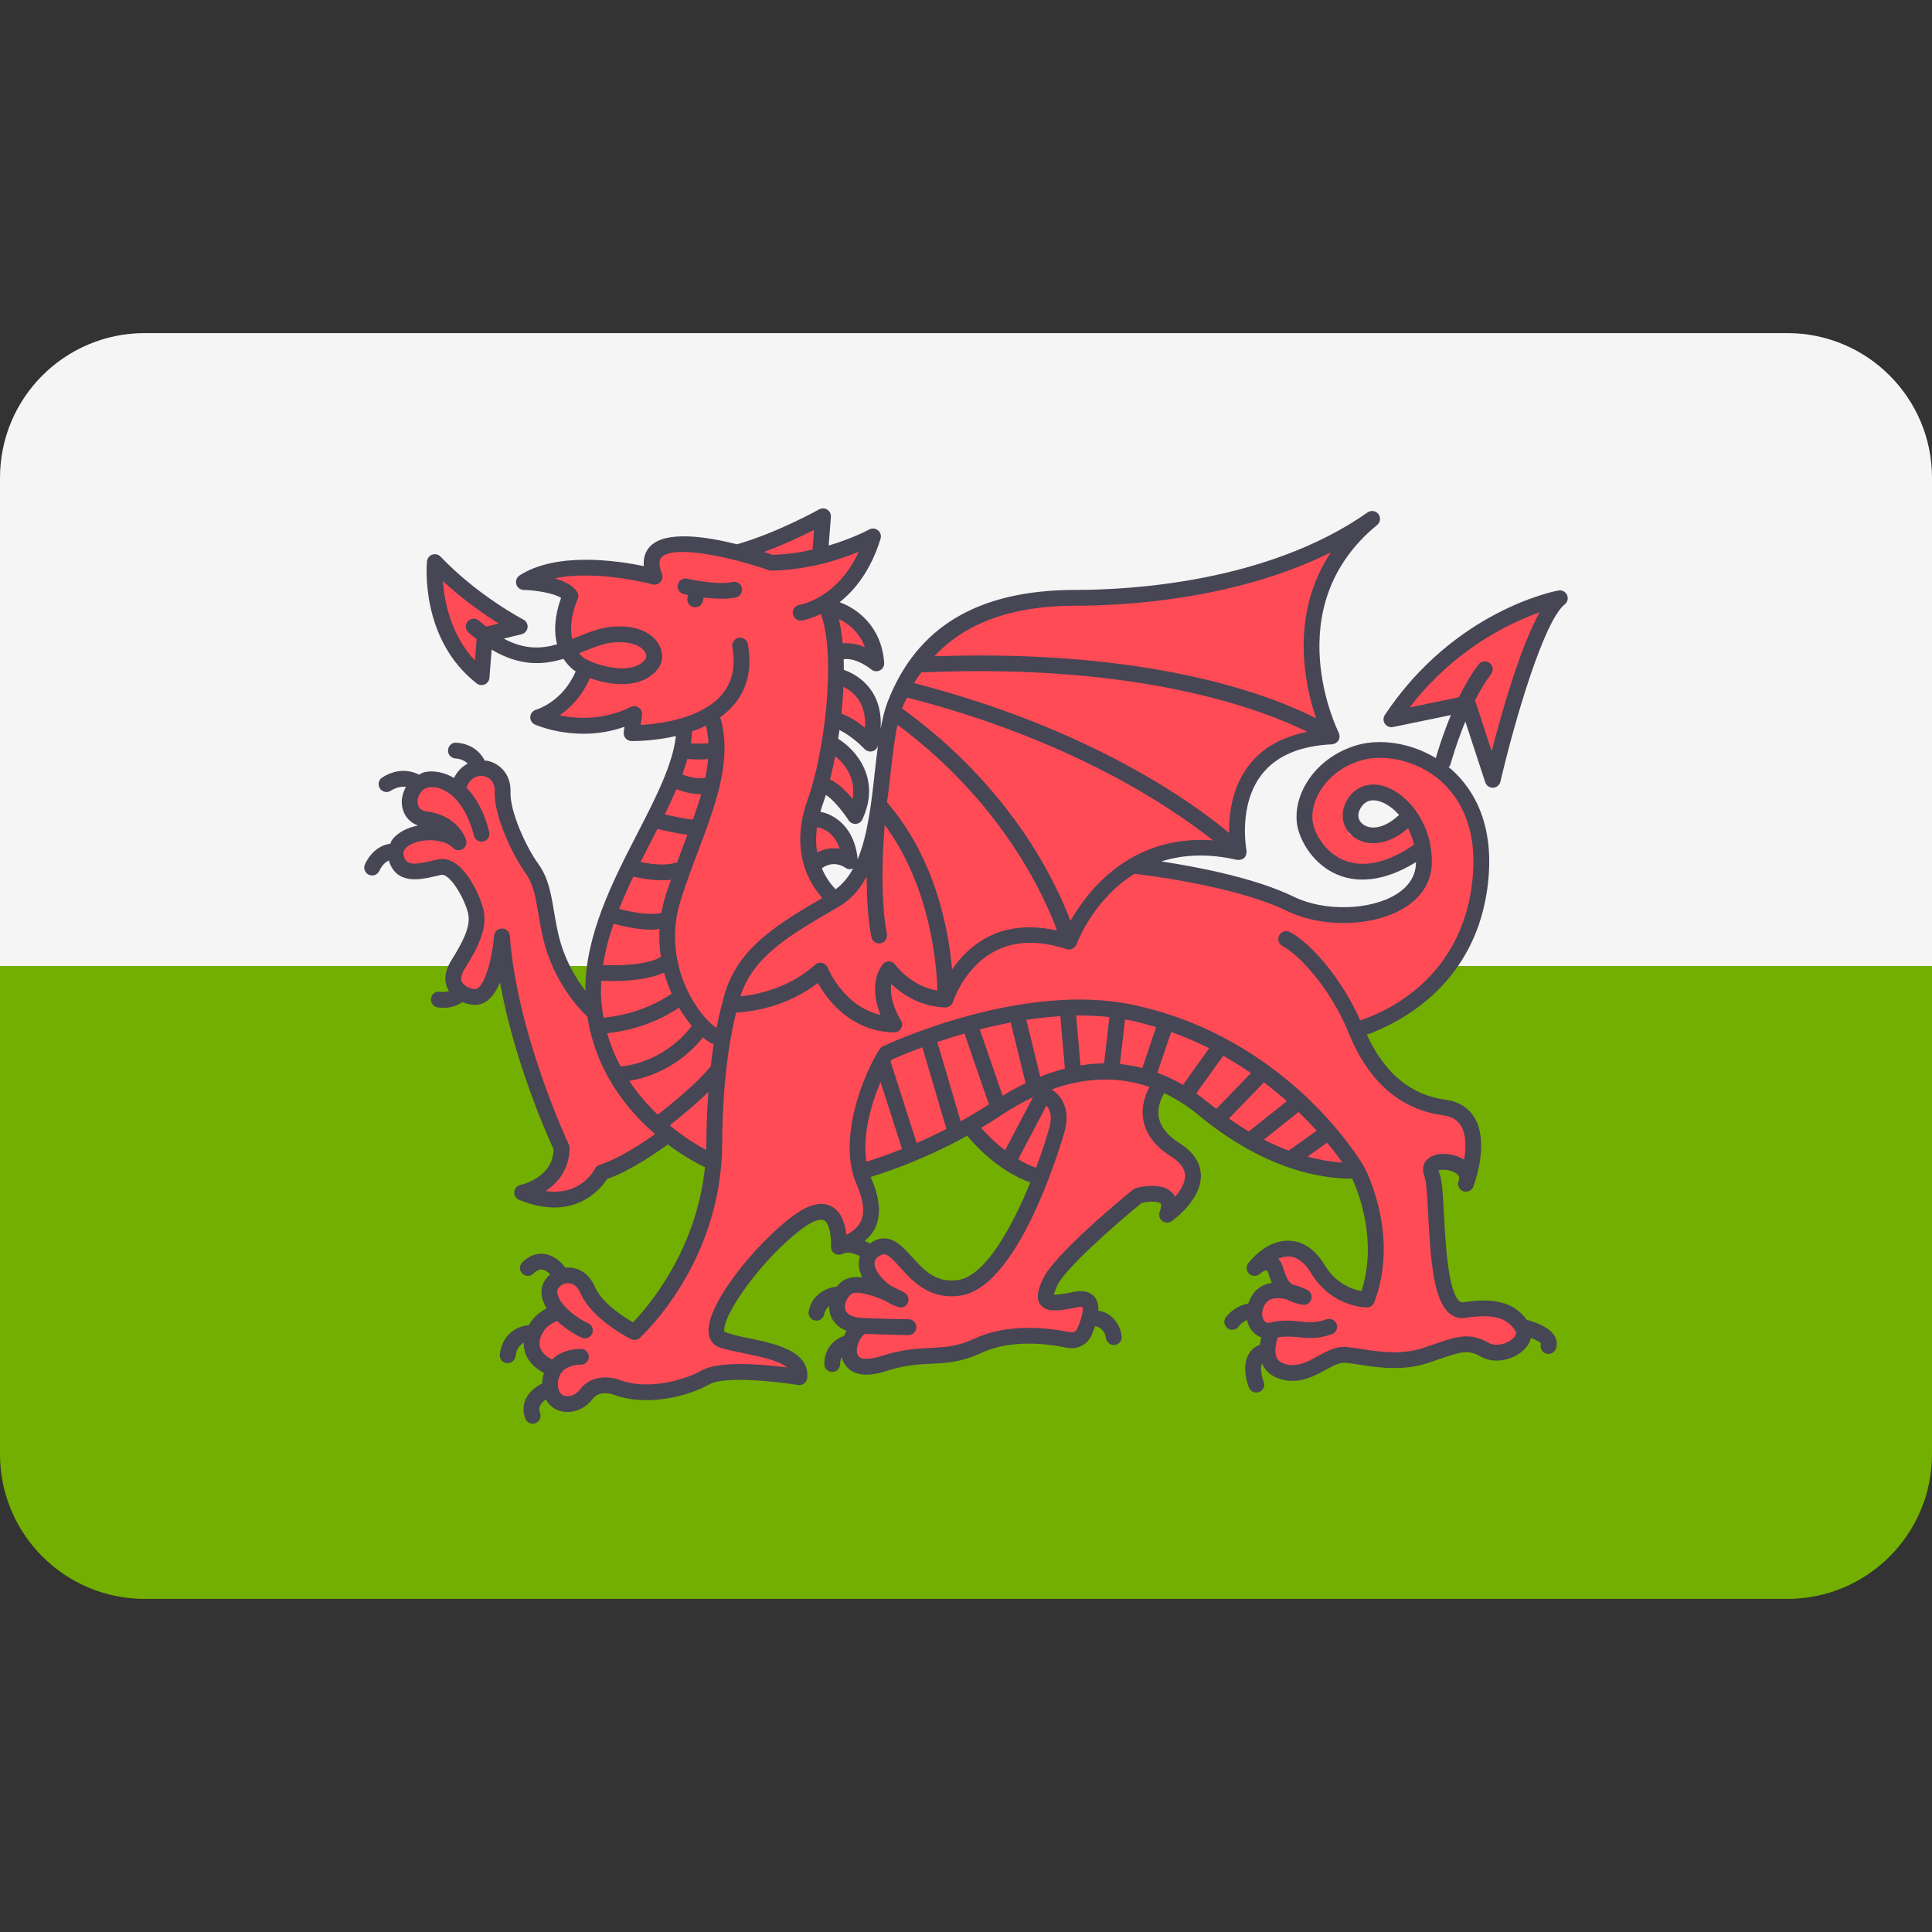
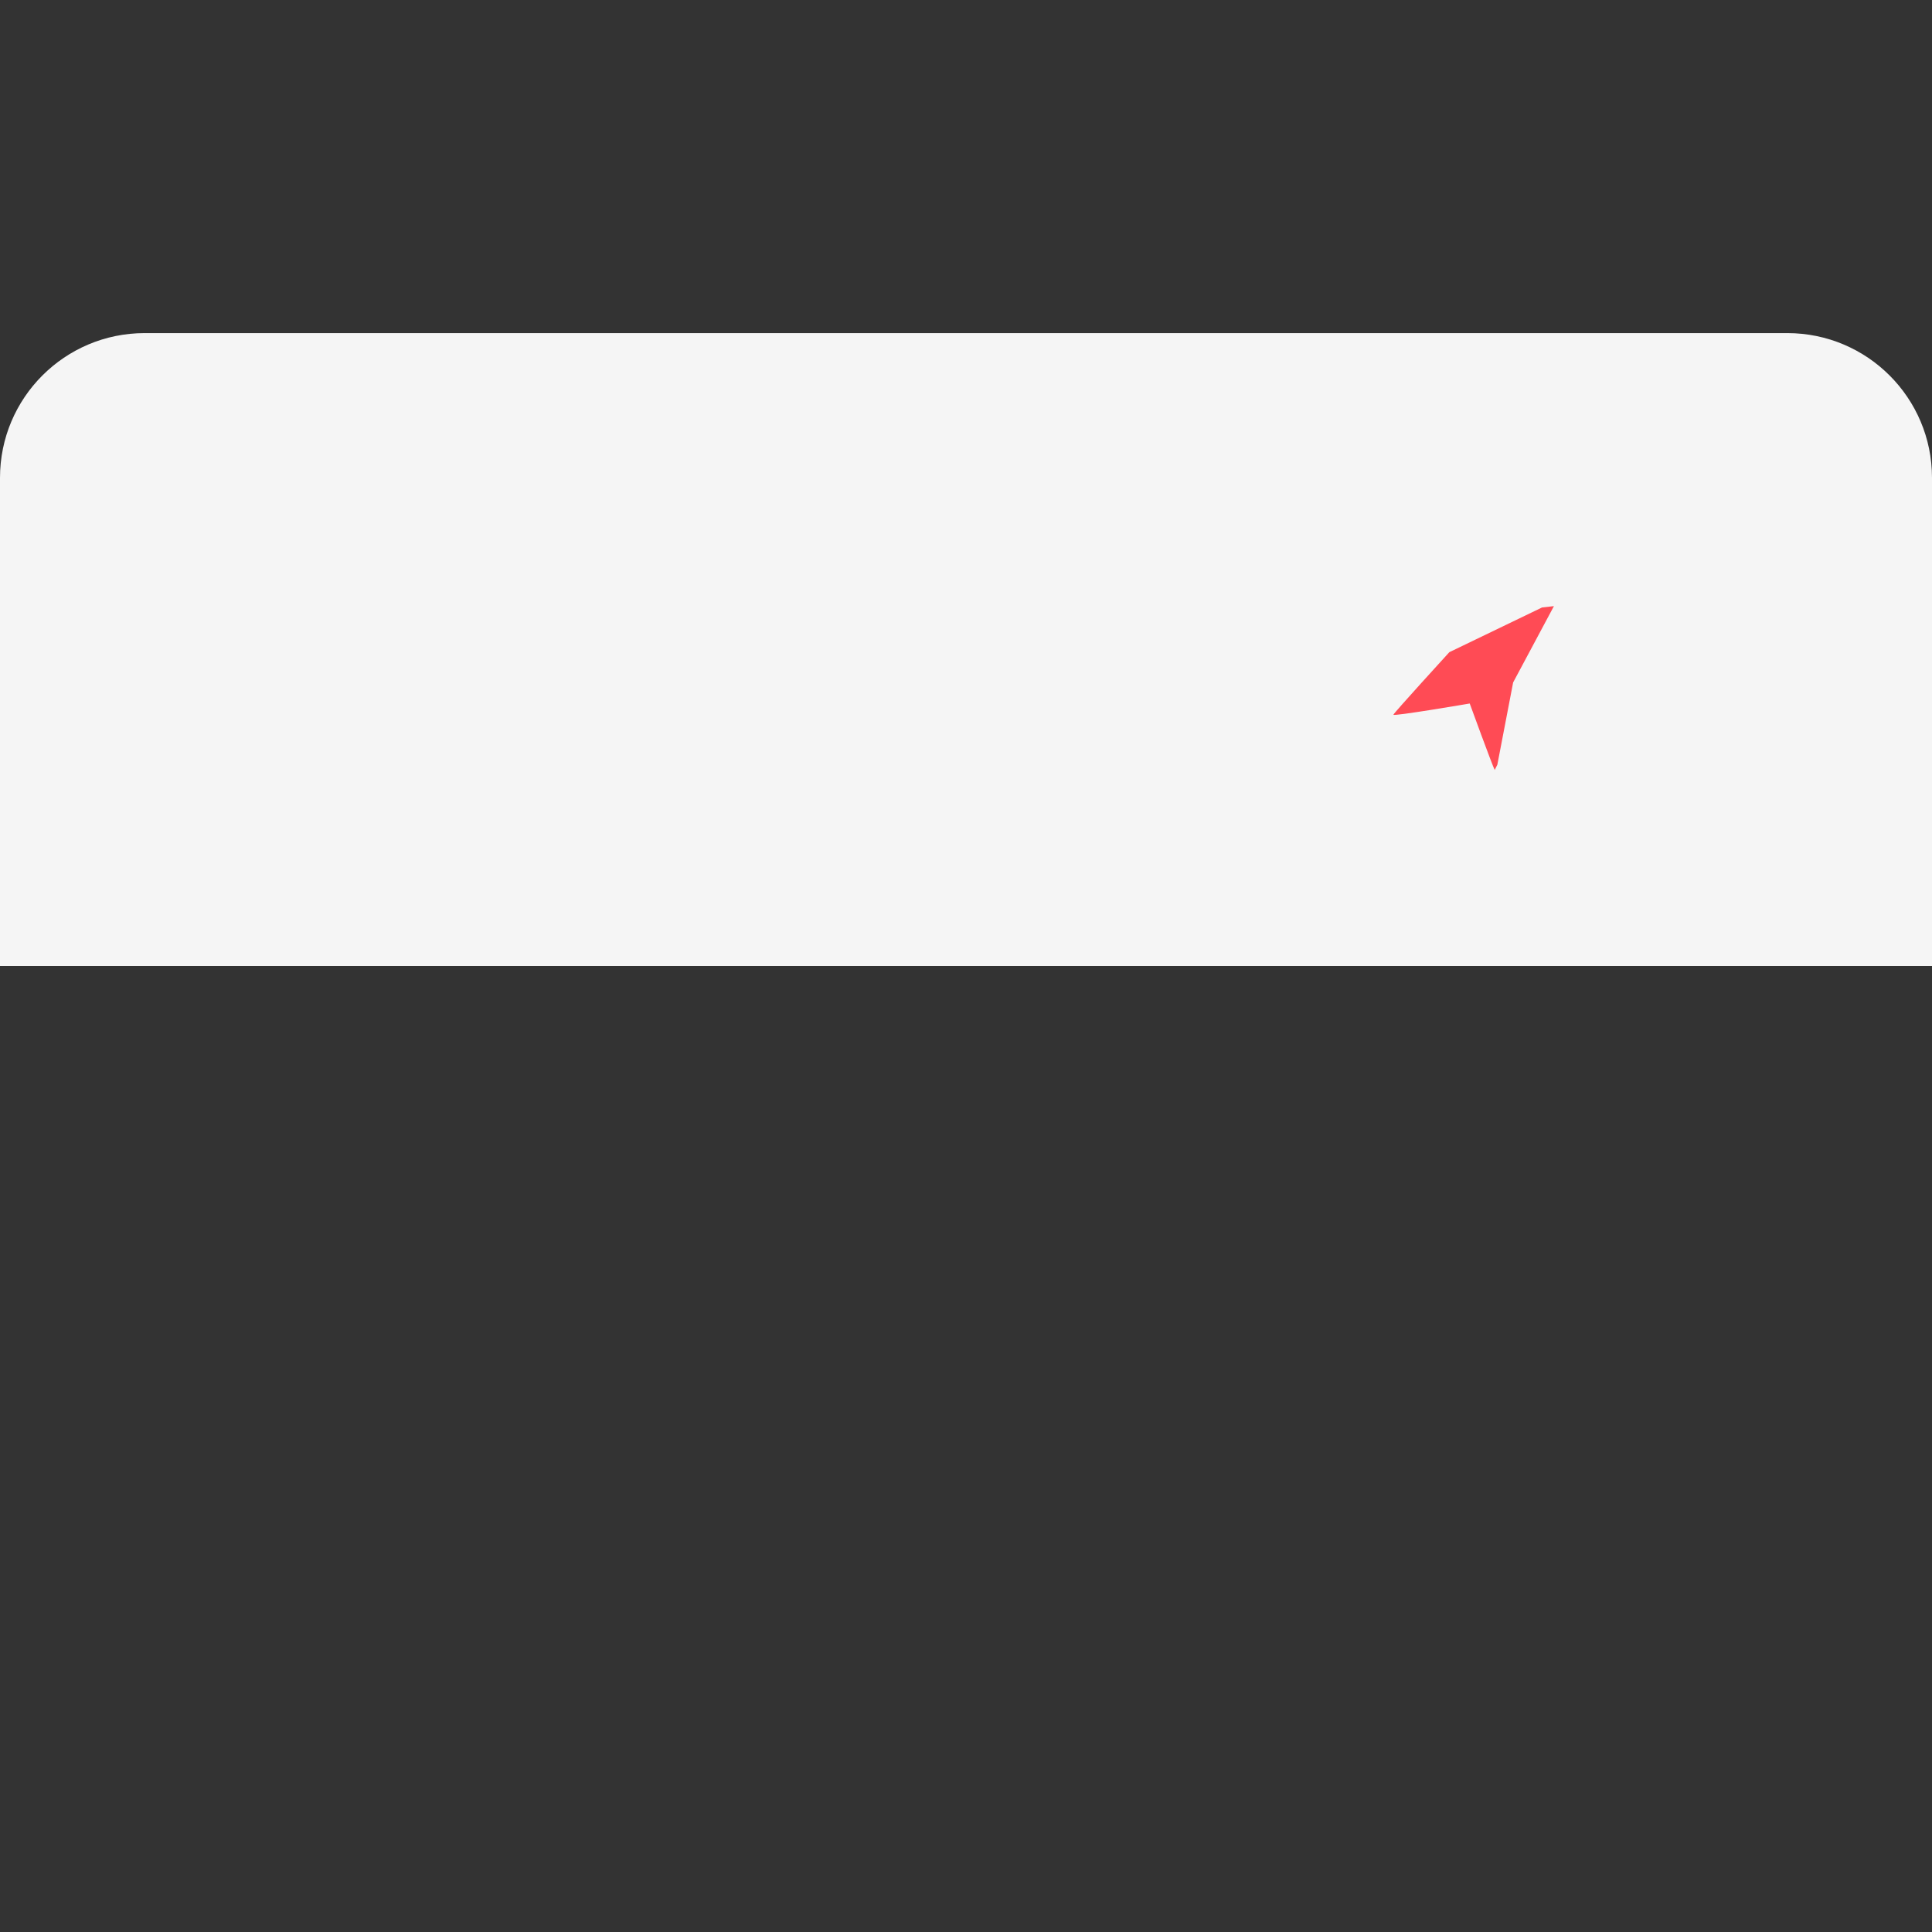
<svg xmlns="http://www.w3.org/2000/svg" id="Layer_1" x="0px" y="0px" viewBox="0 0 512 512" style="enable-background:new 0 0 512 512;" xml:space="preserve">
  <rect x="0" y="0" width="512" height="512" fill="#333333" stroke="none" />
  <path style="fill:#F5F5F5;" d="M473.655,88.276H38.345C17.167,88.276,0,105.443,0,126.621V256h512V126.621 C512,105.443,494.833,88.276,473.655,88.276z" />
-   <path style="fill:#73AF00;" d="M0,385.379c0,21.177,17.167,38.345,38.345,38.345h435.31c21.177,0,38.345-17.167,38.345-38.345V256H0 V385.379z" />
  <g>
    <path style="fill:#FF4B55;" d="M389.491,186.436c0,0,6.102,16.737,6.625,17.609l0.697-1.395l4.184-21.793l10.809-20.224 l-3.138,0.349l-24.583,11.855c0,0-14.645,16.04-14.819,16.563C369.092,189.923,389.491,186.436,389.491,186.436z" />
-     <path style="fill:#FF4B55;" d="M398.151,346.486c-0.813-0.117-12.902,0.465-12.902,0.465l-3.951-13.25l-2.266-25.047l4.271-1.133 l5.318,2.528l1.918-10.025c0,0-4.62-5.056-5.492-5.405s-11.332-2.702-11.332-2.702l-14.035-18.568l16.737-9.327l13.076-17.958 l3.138-16.214l-2.615-13.425l-5.947-9.956c-0.088-0.284-0.156-0.504-0.156-0.504c-0.042-0.053-0.189-0.153-0.282-0.231 l-1.112-1.862l-0.018,1.086c-2.579-1.611-7.858-4.413-9.223-5.096c-1.743-0.872-10.984-2.441-12.902-1.046 c-1.918,1.395-10.809,5.579-12.378,8.543s-2.615,13.599-2.615,13.599s2.615,5.928,5.928,7.322 c3.313,1.395,9.763,2.964,10.809,2.615c0.903-0.301,11.137-3.325,13.929-4.597l1.239,2.505l-0.523,7.148l-5.753,4.01l-10.635,4.184 c0,0-16.214-4.533-16.911-4.359c-0.697,0.174-20.747-5.928-20.747-5.928l-18.829-4.359l6.276-3.138l17.086-1.22 c0,0,3.313-19.352,3.836-19.701s11.681-9.24,11.681-9.24l9.24-2.266l-5.579-23.654l8.369-25.803l-21.852,6.276l-34.636,8.6 l-22.083-1.395l-19.527,6.276l-12.553,11.391l-7.207,9.763l-2.557,15.575l-1.628,20.69l-6.044,11.391l-6.848,5.368 c-0.768-2.027-4.367-9.784-4.367-9.784l8.717-2.092l-2.266-5.753l-6.102-4.533l1.918-6.974l6.974,3.836l1.918,1.395l1.22-7.148 l-7.671-10.809l1.22-5.405l9.24,4.882l-1.046-12.553l-8.194-5.056l0.523-6.974l8.95,2.674l-0.93-6.625l-9.763-7.091l9.53-15.342 l-11.623,0.582l-0.93-4.999l-3.021-1.163c0,0-16.157,6.858-17.319,6.625c-1.162-0.232-14.063-1.975-15.575-1.628 c-1.511,0.349-6.857,1.743-6.857,1.743l-1.512,5.928l-9.879-1.628l-14.645-1.22l-4.417,5.405l6.974,2.79 c0,0-1.626,12.32-1.162,13.25c0.465,0.929,4.649,6.974,4.649,6.974l-9.53,13.017l9.763,1.395l13.483-2.092l-0.466,3.255l17.9-1.86 l-3.953,2.092l-5.114,15.342l-14.878,30.22l-5.23,26.849l-8.369-8.717l-5.579-23.014l-8.369-22.665c0,0-1.743-6.974-2.79-7.148 c-1.046-0.174-5.579-1.046-5.579-1.046l-5.753,4.707l-7.322-1.046l-4.184,5.753l4.707,7.322c0,0-7.846,3.138-7.846,4.01 s0.523,5.928,1.046,6.102s12.378-0.174,12.378-0.174l7.148,12.727l-5.579,14.645l2.79,5.579l4.882,0.697l4.533-5.23l15.691,46.899 c0,0-1.22,6.102-2.092,6.625s-5.056,5.23-4.01,5.23s7.497,0.872,8.194,0.523s9.763-7.322,9.763-7.322s14.296-10.984,15.168-10.112 s14.471,9.24,14.471,9.24l-6.276,21.619l-14.819,21.619l-9.24-5.579l-6.625-9.415l-4.882,1.569l-1.743,2.964l0.697,6.276 c0,0-5.056,4.01-5.056,4.882s0.523,7.148,0.523,7.148s3.313,1.569,3.487,2.441s1.918,7.148,1.918,7.148l3.487,1.22l6.625-4.01 h10.984l6.799,1.046l14.471-4.533l21.096,1.046l-1.918-4.01c0,0-8.543-4.359-11.507-5.23c-2.964-0.872-5.928-1.569-5.928-1.569 l-1.22-6.102l20.747-24.583l7.671-1.569l2.615,6.451c0,0,8.601-2.092,8.601-2.79c0-0.697,0-8.137,0-8.834 c0-0.697-1.86-6.508-1.86-6.508s-0.025-0.214-0.063-0.533l6.571-1.095l22.781-10.925l8.02,9.646l9.996,4.766l-12.437,22.316 l-10.694,7.207l-7.671-3.487l-10.694-7.904l-4.184,2.558l0.93,7.904l-6.276-0.465l-2.79,5.579l4.649,6.741l-1.628,5.347 c0,0,1.162,4.882,2.325,4.882c1.162,0,8.136-2.558,8.136-2.558l20.457-1.628l14.878-4.882l15.575,1.162 c0,0,3.022-10.461,2.325-10.461s-0.93-0.233-2.79-0.233c-1.859,0-8.369,0.233-8.369,0.233l-0.233-2.324l5.114-9.298l19.759-16.505 l5.812,1.162l2.092,3.021l5.812-4.416l-0.233-7.439l-5.113-5.346l-5.115-6.045l1.628-9.066l8.833,4.184 c0,0,13.948,9.763,15.109,10.229c1.162,0.465,28.128,7.438,28.128,7.438l5.579,13.25l-2.79,20.921l-8.601-2.557l-8.136-10.461 c0,0-2.325-1.163-3.487-0.93s-3.951,4.882-3.951,4.882l2.79,6.509l-3.72,1.162l-3.487,2.325l-0.697,4.882l3.254,3.021 c0,0,0,5.579,0,6.276s1.86,3.254,2.558,3.487c0.697,0.232,6.044,0.929,7.322,0.814c1.279-0.117,10.809-4.068,10.809-4.068 s17.899,0.349,18.365,0.233s15.924-3.487,15.924-3.487l8.717,1.395c0,0,5.812-4.417,5.579-4.999 C404.776,352.065,398.964,346.602,398.151,346.486z M364.734,220.608c-4.707,0.523-7.148,1.918-7.497-0.697 s-0.349-7.846,0.174-8.02c0.523-0.174,5.928-3.313,6.102-2.79c0.174,0.523,5.579,3.138,5.579,3.138l3.292,6.653 C370.647,219.815,367.968,220.248,364.734,220.608z" />
-     <path style="fill:#FF4B55;" d="M127.101,177.894c0,0,1.918-9.938,2.441-9.938s7.671-2.615,7.671-2.615l-21.27-13.773 c0,0,3.661,16.911,4.01,18.306C120.301,171.268,127.101,177.894,127.101,177.894z" />
  </g>
  <g>
-     <path style="fill:#464655;" d="M181.202,157.441c0.074,0.017,0.498,0.111,1.146,0.239l-0.16,0.697 c-0.262,1.122,0.441,2.25,1.569,2.506c0.158,0.039,0.316,0.054,0.471,0.054c0.951,0,1.814-0.653,2.035-1.623l0.224-0.974 c1.507,0.186,3.166,0.331,4.769,0.331c1.354,0,2.662-0.098,3.787-0.36s1.827-1.384,1.566-2.506 c-0.262-1.128-1.376-1.847-2.509-1.569c-3.31,0.779-9.763-0.371-11.965-0.872c-1.103-0.262-2.244,0.441-2.506,1.569 C179.374,156.062,180.077,157.185,181.202,157.441z" />
-     <path style="fill:#464655;" d="M388.332,191.217l5.272,16.098c0.284,0.861,1.087,1.438,1.988,1.438c0.03,0,0.06,0,0.093,0 c0.937-0.044,1.732-0.703,1.945-1.618c3.858-16.53,11.577-42.677,17.034-46.948c0.76-0.594,1.013-1.623,0.618-2.506 c-0.392-0.872-1.326-1.373-2.285-1.198c-1.117,0.207-27.582,5.362-45.995,32.979c-0.471,0.708-0.469,1.629,0.006,2.332 c0.477,0.703,1.326,1.03,2.161,0.877l15.333-3.17c-2.147,5.176-3.516,9.73-3.99,11.403c-6.982-4.249-14.856-5.005-20.317-3.591 c-6.232,1.634-11.471,5.607-14.376,10.902c-2.226,4.058-2.814,8.515-1.615,12.226c1.393,4.31,5.108,9.671,11.366,11.779 c4.146,1.408,10.845,1.72,19.677-3.746c0,0.042,0.007,0.082,0.006,0.122c-0.06,3.487-1.849,6.33-5.326,8.461 c-6.909,4.234-19.022,4.516-26.996,0.616c-10.515-5.133-26.324-8.055-35.156-9.38c5.476-1.746,12.097-2.238,20.053-0.416 c0.108,0.028,0.213-0.015,0.321-0.007c0.053,0.004,0.094,0.062,0.148,0.062c0.058,0,0.103-0.062,0.161-0.067 c0.481-0.039,0.947-0.185,1.3-0.527c0.006-0.006,0.007-0.013,0.011-0.019c0.002-0.002,0.006-0.001,0.006-0.001 c0.01-0.01,0.007-0.024,0.014-0.032c0.338-0.352,0.487-0.802,0.529-1.274c0.01-0.113,0.023-0.2,0.015-0.312 c-0.006-0.095,0.033-0.185,0.013-0.279c-0.024-0.12-2.343-11.997,4.04-20.181c3.836-4.92,10.11-7.606,18.647-7.992 c0.135-0.007,0.246-0.083,0.375-0.115c0.185-0.043,0.369-0.071,0.536-0.163c0.152-0.085,0.259-0.218,0.386-0.338 c0.106-0.099,0.237-0.159,0.323-0.284c0.019-0.025,0.02-0.057,0.036-0.084c0.014-0.023,0.042-0.033,0.056-0.057 c0.038-0.065,0.029-0.141,0.06-0.21c0.095-0.209,0.16-0.418,0.182-0.639c0.011-0.106,0.011-0.203,0.004-0.309 c-0.012-0.236-0.066-0.458-0.156-0.676c-0.022-0.055-0.011-0.117-0.04-0.17c-0.169-0.332-16.585-33.159,10.162-55.078 c0.868-0.714,1.018-1.988,0.341-2.882c-0.681-0.888-1.942-1.095-2.869-0.447c-26.408,18.54-62.906,20.54-77.372,20.54 c-25.801,0-42.102,9.715-49.838,29.694c-0.803,2.077-1.373,4.538-1.85,7.175c0.258-3.697-0.418-6.937-2.086-9.647 c-2.381-3.864-6.023-5.482-7.66-6.044c0.001-0.948-0.007-1.887-0.035-2.808c2.826-0.435,6.18,1.759,7.286,2.69 c0.387,0.327,0.87,0.501,1.356,0.501c0.321,0,0.646-0.076,0.942-0.228c0.751-0.382,1.204-1.172,1.144-2.01 c-0.684-9.729-7.284-14.457-11.812-16.056c3.992-3.174,8.247-8.363,10.854-16.829c0.25-0.818-0.019-1.705-0.684-2.239 c-0.664-0.54-1.591-0.621-2.332-0.207c-0.071,0.04-4.33,2.346-10.732,4.247l0.585-7.603c0.057-0.768-0.31-1.51-0.964-1.923 c-0.651-0.419-1.484-0.436-2.152-0.054c-0.108,0.06-10.82,6.072-21.745,9.246c-8.246-2.073-18.978-3.687-23.047,0.551 c-0.981,1.018-1.894,2.675-1.667,5.241c-7.02-1.465-23.136-3.863-32.919,2.463c-0.771,0.495-1.126,1.439-0.877,2.321 c0.25,0.883,1.046,1.504,1.964,1.526c3.105,0.076,7.905,0.79,9.908,2.114c-0.883,2.381-2.343,7.426-1.068,12.291 c-4.246,1.23-8.701,1.42-14.119-1.511l4.723-1.159c0.847-0.207,1.476-0.92,1.58-1.788c0.1-0.866-0.345-1.706-1.12-2.103 c-0.12-0.065-12.03-6.26-21.935-16.672c-0.561-0.583-1.414-0.796-2.196-0.534c-0.774,0.267-1.321,0.959-1.4,1.771 c-0.085,0.839-1.86,20.632,13.171,32.369c0.376,0.289,0.831,0.441,1.289,0.441c0.286,0,0.572-0.06,0.844-0.18 c0.703-0.31,1.182-0.981,1.242-1.749l0.583-7.476c7.499,4.49,13.708,4.061,19.033,2.442c0.668,1.018,1.517,1.988,2.588,2.877 c0.171,0.143,0.408,0.298,0.647,0.455c-3.423,8.014-10.22,10.079-10.511,10.159c-0.847,0.245-1.454,0.992-1.515,1.868 c-0.063,0.877,0.428,1.699,1.231,2.059c0.506,0.223,11.455,4.958,23.727,0.588l-0.193,1.4c-0.082,0.588,0.093,1.187,0.482,1.64 c0.386,0.458,0.951,0.725,1.547,0.736c0.052,0,0.191,0.006,0.408,0.006c1.409,0,6.083-0.107,11.382-1.324 c-0.8,7.486-5.362,16.407-10.214,25.82c-6.568,12.751-13.888,27.132-13.771,41.654c-2.506-3.244-5.626-8.301-7.169-15.017 c-0.534-2.332-0.888-4.424-1.209-6.336c-0.782-4.626-1.458-8.625-4.192-12.384c-3.092-4.249-7.464-13.735-7.274-18.916 c0.18-4.789-2.958-7.606-6.146-8.276c-0.23-0.047-0.447,0.012-0.675-0.015c-0.755-1.521-2.799-4.434-7.497-4.769 c-1.13-0.152-2.155,0.785-2.237,1.94c-0.082,1.15,0.785,2.152,1.937,2.233c1.639,0.116,2.655,0.742,3.279,1.366 c-1.535,0.789-2.777,2.105-3.642,3.79c-2.801-1.614-5.631-2.018-7.796-1.523c-0.561,0.127-0.985,0.43-1.469,0.659 c-1.417-0.739-5.191-2.146-9.739,0.746c-0.975,0.616-1.265,1.912-0.643,2.888c0.397,0.627,1.076,0.97,1.768,0.97 c0.382,0,0.771-0.104,1.12-0.327c1.624-1.031,3.011-1.166,4.029-1.036c-0.746,1.382-1.17,2.904-1.097,4.322 c0.145,2.817,1.773,5.002,4.29,5.928c-3.002,0.572-5.546,1.966-6.905,3.852c-0.22,0.306-0.265,0.653-0.423,0.977 c-1.912,0.198-4.853,1.484-6.712,5.415c-0.495,1.041-0.049,2.289,0.994,2.784c0.291,0.136,0.594,0.202,0.894,0.202 c0.785,0,1.536-0.441,1.894-1.198c0.829-1.749,1.803-2.443,2.531-2.76c1.987,6.554,8.448,5.062,12.345,4.149l1.561-0.354 c2.185-0.436,6.037,5.944,7.072,10.084c0.719,2.877-0.512,6.397-4.392,12.553c-2.356,3.748-1.678,6.462-0.692,8.079 c0.02,0.033,0.052,0.051,0.072,0.082c-0.626,0.188-1.397,0.323-2.439,0.185c-1.126-0.228-2.201,0.643-2.356,1.788 c-0.154,1.144,0.646,2.201,1.79,2.354c0.534,0.076,1.038,0.109,1.515,0.109c2.433,0,4.054-0.831,5.028-1.511 c1.361,0.582,2.761,0.801,3.796,0.721c2.886-0.239,4.839-2.767,6.159-5.906c3.849,21.222,12.694,40.928,14.231,44.252 c-0.31,7.519-8.426,9.283-8.777,9.361c-0.902,0.185-1.577,0.937-1.662,1.858c-0.084,0.916,0.436,1.777,1.286,2.125 c3.531,1.443,6.62,2.022,9.303,2.022c8.276,0,12.651-5.459,14.029-7.562c6.112-2.129,13.277-7.113,16.074-9.152 c4.664,3.495,8.541,5.432,9.836,6.038c-2.253,22.184-15.26,37.17-19.065,41.099c-2.577-1.476-8.268-5.121-10.147-9.464 c-1.778-4.104-5.075-5.26-7.764-5.02c-0.903-1.166-2.929-3.341-5.772-3.655c-1.397-0.147-3.517,0.109-5.672,2.266 c-0.818,0.818-0.818,2.141,0,2.958c0.814,0.818,2.138,0.823,2.958,0.006c1.182-1.182,1.986-1.111,2.248-1.074 c0.806,0.086,1.585,0.669,2.2,1.27c-1.525,1.3-2.47,3.119-2.317,5.105c0.108,1.395,0.631,2.707,1.368,3.927 c-1.524,0.793-3.36,2.094-4.569,4.152c-0.043,0.074-0.093,0.191-0.138,0.273c-2.497,0.159-6.994,1.922-7.694,7.742 c-0.136,1.15,0.681,2.19,1.828,2.326c0.087,0.011,0.169,0.017,0.254,0.017c1.044,0,1.948-0.779,2.076-1.842 c0.25-2.084,1.26-3.087,2.206-3.588c-0.024,0.858,0.047,1.751,0.355,2.684c0.722,2.196,2.429,3.977,4.977,5.361 c-0.269,0.858-0.445,1.772-0.468,2.761c-1.345,0.679-3.329,1.944-4.345,4.098c-0.76,1.608-0.807,3.405-0.139,5.203 c0.313,0.844,1.111,1.362,1.961,1.362c0.243,0,0.49-0.043,0.73-0.13c1.085-0.403,1.634-1.608,1.231-2.691 c-0.365-0.975-0.177-1.58-0.002-1.951c0.308-0.659,0.924-1.213,1.551-1.643c0.776,1.393,1.948,2.454,3.516,2.972 c0.716,0.234,1.46,0.349,2.207,0.349c2.489,0,5.012-1.259,6.631-3.448c1.937-2.626,5.726-1.122,5.972-1.018 c7.922,2.877,18.625,0.708,25.103-2.931c3.593-2.022,16.253-0.931,23.392,0.239c0.558,0.076,1.152-0.06,1.613-0.403 c0.458-0.354,0.749-0.877,0.807-1.454c0.722-7.224-8.625-9.142-16.136-10.684c-2.046-0.419-3.993-0.818-5.83-1.602 c-0.733-4.238,10.281-19.668,20.775-27.383c2.572-1.89,4.642-2.648,5.679-2.092c1.482,0.812,1.953,4.593,1.803,6.892 c-0.004,0.061,0.031,0.113,0.032,0.173c0.002,0.228,0.045,0.447,0.125,0.669c0.034,0.094,0.06,0.181,0.106,0.268 c0.029,0.056,0.032,0.117,0.066,0.17c0.12,0.184,0.282,0.319,0.444,0.451c0.032,0.026,0.043,0.069,0.077,0.094 c0.008,0.006,0.018,0.004,0.018,0.004c0.271,0.193,0.569,0.307,0.884,0.359c0.081,0.013,0.157,0.001,0.238,0.004 c0.234,0.012,0.46-0.012,0.69-0.082c0.054-0.015,0.111,0.001,0.164-0.019c0.17-0.066,0.354-0.16,0.527-0.231 c1.116-0.572,3.007,0.066,4.33,0.744c-0.246,0.763-0.395,1.559-0.324,2.423c0.087,1.079,0.423,2.152,0.946,3.182 c-2.073-0.234-4.012,0-5.416,1.079c-0.501,0.384-0.896,0.868-1.295,1.346c-2.945,0.291-6.628,2.147-7.503,6.532 c-0.226,1.133,0.506,2.233,1.64,2.463c0.139,0.028,0.278,0.039,0.414,0.039c0.975,0,1.849-0.686,2.049-1.684 c0.21-1.047,0.746-1.681,1.336-2.158c-0.018,0.764,0.064,1.521,0.29,2.234c0.409,1.294,1.515,3.224,4.327,4.303 c-0.253,0.43-0.471,0.889-0.664,1.357c-2.094,0.673-5.248,2.845-5.248,7.454c0,1.155,0.937,2.092,2.092,2.092 s2.092-0.937,2.092-2.092c0-0.814,0.202-1.405,0.468-1.894c0.067,0.302,0.116,0.614,0.224,0.896 c0.506,1.324,2.029,3.808,6.295,3.808c1.406,0,3.105-0.267,5.165-0.937c4.993-1.619,8.532-1.788,11.954-1.956 c4.092-0.196,7.957-0.387,13.387-2.904c7.823-3.634,17.514-2.402,22.591-1.341c2.751,0.567,5.443-0.785,6.551-3.307 c0.381-0.86,0.63-1.613,0.893-2.378c2.367,0.284,2.857,2.584,2.921,3.092c0.117,1.068,1.022,1.864,2.076,1.864 c0.071,0,0.145-0.006,0.218-0.011c1.15-0.12,1.986-1.15,1.866-2.3c-0.226-2.186-1.846-6.108-6.182-6.789 c0.055-1.484-0.234-2.706-0.961-3.606c-0.796-0.981-2.378-2.01-5.479-1.373c-3.209,0.664-4.685,0.796-5.351,0.736 c0.1-0.408,0.338-1.133,0.891-2.37c1.869-4.206,14.277-15.299,22.403-21.94c1.959-0.441,4.444-0.469,5.017,0.185 c0.202,0.223,0.202,0.992-0.256,2.207c-0.327,0.861-0.052,1.831,0.673,2.392c0.722,0.562,1.73,0.588,2.482,0.065 c0.324-0.228,7.914-5.618,7.761-12.182c-0.079-3.318-2.013-6.2-5.751-8.565c-3.168-1.999-4.988-4.314-5.412-6.876 c-0.444-2.678,0.698-5.055,1.461-6.321c2.997,1.437,6.005,3.294,9,5.77c17.668,14.609,32.702,16.935,40.823,16.897 c1.704,3.764,6.706,16.605,2.436,29.795c-2.272-0.403-6.734-1.853-9.796-6.957c-2.977-4.958-6.549-6.2-9.025-6.364 c-3.849-0.3-7.933,1.89-11.142,5.9c-0.686,0.861-0.591,2.103,0.215,2.844c0.809,0.746,2.059,0.742,2.852-0.011 c0.534-0.507,1.528-1.122,1.956-0.79l0.434,1.209c0.232,0.67,0.469,1.346,0.751,1.999c-1.664,0.245-3.266,0.926-4.516,2.343 c-0.824,0.934-1.343,2.012-1.717,3.122c-3.832,0.685-5.92,3.592-6.008,3.726c-0.638,0.953-0.378,2.233,0.569,2.877 c0.356,0.245,0.766,0.365,1.169,0.365c0.668,0,1.324-0.316,1.732-0.905c0.04-0.054,0.813-1.102,2.196-1.689 c0.173,0.788,0.456,1.55,0.885,2.244c0.722,1.164,1.747,1.943,2.91,2.358c-0.157,0.605-0.291,1.265-0.377,1.975 c-0.044,0.015-0.09,0.008-0.135,0.025c-5.01,2.109-3.988,8.337-2.749,11.332c0.335,0.807,1.111,1.291,1.931,1.291 c0.267,0,0.536-0.054,0.796-0.158c1.068-0.441,1.578-1.662,1.141-2.73c-0.015-0.04-1.191-3.115-0.435-4.866 c0.02,0.046,0.024,0.097,0.045,0.143c0.866,1.956,2.536,3.35,4.828,4.038c1.128,0.338,2.207,0.479,3.239,0.479 c3.424,0,6.332-1.586,8.777-2.925c1.905-1.041,3.705-1.994,5.124-1.896c1.033,0.098,2.215,0.284,3.511,0.484 c4.893,0.762,11.599,1.798,18.254-0.343c1.239-0.397,2.361-0.785,3.389-1.139c5.407-1.853,7.428-2.545,10.733-0.664 c4.002,2.289,9.161,0.751,11.82-2.054c0.833-0.879,1.313-1.859,1.571-2.852c1.365,0.543,2.471,1.13,2.648,1.458 c-0.389,1.09,0.177,2.283,1.267,2.675c0.232,0.082,0.469,0.12,0.703,0.12c0.858,0,1.664-0.534,1.97-1.389 c0.392-1.095,0.297-2.222-0.269-3.258c-1.383-2.518-5.431-3.87-7.458-4.407c-3.348-4.551-8.452-5.966-16.885-4.632 c-0.335,0.049-0.597-0.011-0.885-0.25c-3.079-2.489-3.756-15.424-4.16-23.145c-0.324-6.178-0.545-9.763-1.493-11.485 c0.484-0.398,3.133-0.447,4.783,0.757c0.796,0.588,0.875,1.117,0.684,1.716c-0.033,0.087-0.063,0.169-0.093,0.25 c-0.408,1.068,0.12,2.272,1.185,2.691c1.065,0.408,2.272-0.093,2.705-1.155c0.063-0.147,0.117-0.3,0.167-0.447 c0.747-2.12,3.802-11.72,0.202-17.8c-1.618-2.73-4.253-4.359-7.835-4.844c-9.125-1.23-16.081-7.061-20.757-17.222 c7.085-2.489,27.944-11.944,31.844-38.04c2.591-17.347-3.626-27.062-9.3-32.156c-0.271-0.244-0.565-0.429-0.842-0.659 c0.164-0.213,0.373-0.388,0.447-0.664C384.388,202.578,385.822,197.301,388.332,191.217z M373.56,187.488 c11.924-15.517,26.547-22.425,34.455-25.215c-5.187,9.344-10.129,26.822-12.705,36.803l-4.353-13.294 c-0.017-0.052-0.071-0.074-0.09-0.124c1.276-2.518,2.711-4.956,4.293-7.015c0.703-0.915,0.531-2.228-0.384-2.931 c-0.918-0.708-2.228-0.534-2.934,0.382c-1.975,2.568-3.715,5.613-5.217,8.69L373.56,187.488z M125.869,175.044 c-6.445-6.827-8.124-15.686-8.508-21.068c5.514,5.11,11.076,8.936,14.828,11.267l-3.334,0.819 c-0.637-0.511-1.262-0.983-1.928-1.581c-0.853-0.768-2.174-0.692-2.953,0.158c-0.774,0.861-0.703,2.185,0.158,2.958 c0.747,0.671,1.457,1.187,2.179,1.762L125.869,175.044z M283.681,244.058c-3.91-10.434-15.711-35.414-44.621-56.314 c0.023-0.061,0.038-0.141,0.061-0.201c0.371-0.958,0.855-1.783,1.27-2.689c43.77,11.186,70.413,29.383,81.056,37.855 C299.703,221.106,288.201,236.083,283.681,244.058z M331.066,202.689c-4.621,5.94-5.428,13.175-5.337,18.06 c-9.598-8.035-36.577-27.593-83.499-39.727c0.607-1.053,1.334-1.969,2.013-2.94c0.151,0.035,0.297,0.089,0.456,0.099 c57.73-2.481,89.939,9.916,101.735,15.758C339.816,195.281,334.601,198.144,331.066,202.689z M285.058,160.519 c12.76,0,42.219-1.53,67.627-14.122c-10.906,16.427-6.986,34.866-3.904,43.976c-11.701-5.993-43.389-18.441-101.186-16.448 C255.933,164.995,268.26,160.519,285.058,160.519z M235.988,205.097c0.521-4.729,1.041-9.227,1.862-13.016 c27.784,20.596,38.974,45.492,42.284,54.519c-6.824-1.53-13.005-1.034-18.333,1.713c-4.36,2.251-7.402,5.558-9.487,8.588 c-0.929-10.528-4.405-29.314-17.1-44.106c-0.041-0.047-0.098-0.068-0.142-0.111C235.412,210.14,235.713,207.59,235.988,205.097z M233.345,268.968c-9.722-2.266-13.806-12.063-13.994-12.525c-0.256-0.632-0.803-1.106-1.469-1.259 c-0.158-0.033-0.316-0.054-0.474-0.054c-0.51,0-1.007,0.191-1.397,0.54c-6.985,6.282-15.531,7.938-19.797,8.374 c3.372-10.591,12.855-16.094,25.612-23.499l0.588-0.343c3.18-1.846,5.474-4.648,7.268-7.944c-0.001,5.265,0.28,11.13,1.247,16.067 c0.196,0.998,1.07,1.689,2.051,1.689c0.134,0,0.269-0.011,0.406-0.039c1.133-0.223,1.871-1.324,1.651-2.457 c-2.093-10.677-0.768-26.737-0.575-28.9c12.168,16.426,13.779,37.153,13.961,43.913c-7.138-1.235-11.115-6.782-11.157-6.839 c-0.39-0.567-1.03-0.905-1.714-0.905h-0.008c-0.681,0-1.319,0.327-1.71,0.883C230.741,260.049,231.948,265.448,233.345,268.968z M225.935,211.727c-1.621-1.994-3.801-4.189-5.961-5.153c0.488-1.949,0.946-4.023,1.362-6.202 C223.575,202.211,226.963,205.998,225.935,211.727z M216.511,219.206c0.627,0.092,4.439,0.829,6.023,5.724 c-1.774-0.305-3.862-0.145-5.969,0.99C216.228,223.958,216.162,221.72,216.511,219.206z M223.982,229.935 c0.605,0.466,1.408,0.523,2.097,0.225c-1.214,2.253-2.739,4.116-4.616,5.516c-1.026-1.035-2.534-2.887-3.671-5.569 C220.893,227.849,223.672,229.711,223.982,229.935z M231.193,199.093c0.73-0.188,1.295-0.767,1.485-1.498 c-0.305,2.276-0.584,4.617-0.851,7.044c-0.876,7.955-1.832,16.57-4.543,23.11c-0.769-8.792-6.507-12.028-9.867-12.612 c0.179-0.607,0.341-1.205,0.569-1.838c0.297-0.826,0.59-1.715,0.877-2.653c1.912,1.206,4.554,4.471,6.035,6.744 c0.39,0.599,1.048,0.953,1.754,0.953c0.049,0,0.098,0,0.147-0.006c0.76-0.054,1.43-0.518,1.749-1.204 c5.007-10.77-1.734-18.45-6.425-21.347c0.118-0.767,0.236-1.533,0.343-2.312c2.72,1.279,5.622,3.91,6.668,5.026 c0.401,0.43,0.957,0.664,1.528,0.664C230.839,199.164,231.016,199.142,231.193,199.093z M227.72,185.75 c1.193,1.94,1.695,4.326,1.504,7.126c-1.699-1.41-3.942-2.934-6.24-3.746c0.247-2.378,0.433-4.765,0.54-7.121 C224.794,182.643,226.506,183.78,227.72,185.75z M229.231,171.535c-1.718-0.75-3.784-1.259-5.905-1.027 c-0.213-2.327-0.553-4.493-1.027-6.453C224.499,165.089,227.659,167.25,229.231,171.535z M215.731,140.437l-0.403,5.238 c-3.246,0.723-6.817,1.266-10.6,1.354c-0.567-0.196-1.357-0.461-2.276-0.757C207.838,144.28,212.675,141.991,215.731,140.437z M154.593,174.254c-0.43-0.36-0.809-0.74-1.139-1.139c0.412-0.163,0.82-0.327,1.22-0.484c2.904-1.166,5.644-2.266,8.281-2.413 c5.926-0.365,7.655,1.977,8.042,2.697c0.395,0.736,0.332,1.384,0.098,1.705c-0.986,1.341-2.567,2.146-4.7,2.408 C161.523,177.583,155.723,175.197,154.593,174.254z M169.292,187.527c-0.632-0.458-1.465-0.529-2.155-0.169 c-7.178,3.585-14.321,3.133-18.857,2.228c2.724-1.857,5.917-4.969,8.052-9.884c2.446,0.887,5.485,1.602,8.491,1.602 c0.697,0,1.393-0.044,2.076-0.126c3.274-0.397,5.889-1.809,7.565-4.075c1.261-1.716,1.343-4.086,0.213-6.178 c-0.877-1.623-3.795-5.366-11.951-4.882c-3.326,0.18-6.519,1.46-9.608,2.702c-0.495,0.196-0.992,0.397-1.485,0.588 c-1.122-4.952,1.384-10.412,1.419-10.483c0.31-0.664,0.254-1.444-0.152-2.055c-1.163-1.749-3.479-2.838-5.914-3.52 c11.278-2.359,25.757,1.536,25.934,1.586c0.774,0.202,1.586-0.022,2.114-0.621c0.529-0.588,0.679-1.428,0.386-2.168 c-0.842-2.12-0.879-3.596-0.115-4.392c3.253-3.389,18.566-0.039,28.391,3.416c0.234,0.082,0.495,0.06,0.727,0.12 c9.682-0.152,18.143-2.92,23.153-4.991c-5.655,12.28-15.274,14.007-15.726,14.084c-1.135,0.18-1.912,1.242-1.738,2.381 c0.174,1.144,1.245,1.945,2.387,1.754c0.221-0.035,2.265-0.391,5.05-1.73c4.143,11.462,0.898,36.942-3.502,49.163 c-4.924,13.681,0.538,22.369,3.882,26.098c-13.214,7.688-23.544,14.22-26.436,27.64c-0.004,0.012-0.014,0.02-0.018,0.032 c-0.07,0.218-0.777,2.57-1.593,6.764c-5.121-3.403-14.664-17.372-9.527-33.745c1.4-4.468,3.046-8.838,4.637-13.065 c4.729-12.552,9.182-24.418,5.866-35.531c1.294-0.928,2.506-1.969,3.554-3.19c3.648-4.249,4.922-9.682,3.789-16.149 c-0.196-1.144-1.278-1.918-2.422-1.699c-1.135,0.196-1.899,1.28-1.697,2.419c0.918,5.247-0.011,9.398-2.841,12.7 c-5.47,6.386-16.593,7.704-21.455,7.971l0.36-2.615C170.251,188.742,169.921,187.978,169.292,187.527z M188.073,282.921 c-3.603,4.405-10.916,10.263-13.756,12.477c-2.622-2.5-5.248-5.468-7.562-8.945c10.705-1.815,17.13-8.46,19.539-11.54 c0.802,0.682,1.566,1.23,2.24,1.59c0.195,0.105,0.405,0.116,0.611,0.152c-0.281,1.792-0.548,3.823-0.801,6.045 C188.255,282.776,188.15,282.827,188.073,282.921z M162.611,244.789c1.685,0.474,6.055,1.59,10.087,1.59 c0.738,0,1.399-0.136,2.092-0.222c-0.149,2.575-0.022,5.055,0.339,7.414c-3.336,2.172-11.11,2.355-15.308,2.175 C160.382,252.083,161.345,248.422,162.611,244.789z M167.848,232.303c1.542,0.369,4.565,0.983,7.618,0.983 c0.792,0,1.58-0.047,2.347-0.147c-0.492,1.419-0.995,2.826-1.451,4.276c-0.481,1.532-0.812,3.034-1.079,4.521 c-0.015,0.003-0.031-0.002-0.046,0.001c-3.105,0.767-8.434-0.341-11.155-1.082C165.237,237.969,166.497,235.11,167.848,232.303z M172.629,222.793c0.541-1.05,1.074-2.09,1.604-3.127c1.821,0.439,5.411,1.261,7.925,1.574c-0.359,0.96-0.713,1.913-1.081,2.894 c-0.556,1.475-1.114,2.994-1.673,4.504c-0.26-0.022-0.527-0.001-0.79,0.083c-2.479,0.766-6.353,0.243-8.862-0.279 C170.712,226.53,171.678,224.64,172.629,222.793z M179.266,209.141c1.506,0.57,3.917,1.329,6.351,1.329 c0.076,0,0.146-0.033,0.223-0.034c-0.63,2.188-1.387,4.444-2.206,6.743c-1.165-0.013-4.582-0.692-7.467-1.361 C177.288,213.554,178.325,211.329,179.266,209.141z M182.157,201.145c1.183,0.083,2.279,0.138,3.204,0.138 c0.913,0,1.64-0.06,2.301-0.141c-0.146,1.625-0.378,3.274-0.737,4.959c-1.588,0.47-4.183-0.139-6.105-0.85 C181.333,203.862,181.78,202.493,182.157,201.145z M162.506,259.989c4.007,0,9.612-0.456,13.483-2.255 c0.543,1.98,1.228,3.846,2.008,5.582c-7.188,4.994-15.218,6.143-18.059,6.379c-0.312-1.73-0.538-3.52-0.646-5.385 c-0.084-1.46-0.028-2.927,0.057-4.395C160.163,259.953,161.234,259.989,162.506,259.989z M179.943,267.047 c1.08,1.835,2.23,3.477,3.385,4.852c-1.779,2.358-8.051,9.567-18.857,10.738c-1.441-2.686-2.656-5.628-3.562-8.82 C164.555,273.46,172.513,272.049,179.943,267.047z M187.079,192.313c0.374,1.514,0.589,3.054,0.668,4.617l0,0 c-0.531,0.17-2.516,0.186-4.659,0.074c0.172-1.074,0.27-2.129,0.314-3.169C184.642,193.408,185.876,192.897,187.079,192.313z M158.905,308.686c-0.542,0.174-0.994,0.556-1.248,1.063c-0.172,0.343-3.715,7.23-13.065,5.884 c3.307-2.179,6.336-5.846,6.336-11.453c0-0.31-0.068-0.616-0.202-0.894c-0.137-0.289-13.746-29.318-15.613-55.284 c-0.079-1.089-0.983-1.934-2.076-1.94h-0.011c-1.087,0-1.994,0.833-2.084,1.918c-0.542,6.532-2.705,13.942-4.947,14.127 c-0.825,0.087-2.756-0.534-3.481-1.727c-0.54-0.888-0.316-2.125,0.659-3.672c3.806-6.048,6.097-11.043,4.909-15.8 c-0.994-3.982-5.644-14.454-11.994-13.169l-1.656,0.376c-5.397,1.28-6.786,1.007-7.456-1.433c-0.167-0.61-0.076-1.106,0.289-1.613 c0.915-1.274,3.258-2.229,5.833-2.376c4.83-0.262,6.756,1.798,6.808,1.858c0.638,0.774,1.725,0.981,2.602,0.518 c0.877-0.469,1.305-1.493,1.018-2.446c-0.082-0.267-2.059-6.554-10.47-7.578c-1.888-0.228-2.343-1.444-2.394-2.413 c-0.082-1.608,0.935-3.514,2.778-3.934c3.307-0.736,9.478,2.07,12.152,12.766c0.28,1.128,1.441,1.777,2.536,1.525 c1.122-0.284,1.803-1.417,1.523-2.539c-1.369-5.474-3.587-9.227-6.067-11.756c0.042-0.077,0.108-0.135,0.142-0.22 c1.003-2.55,3.068-3.079,4.561-2.778c1.425,0.3,2.918,1.515,2.825,4.026c-0.259,6.931,5.219,17.614,8.07,21.532 c2.157,2.964,2.7,6.173,3.448,10.618c0.335,1.983,0.703,4.151,1.259,6.577c2.774,12.073,10.066,19.388,11.78,20.978 c2.264,14.521,10.444,24.662,17.944,31.115C170.383,302.835,163.961,307.109,158.905,308.686z M177.494,298.228 c2.415-1.901,6.671-5.378,10.238-8.855c-0.3,4.075-0.52,8.552-0.54,13.635c-0.002,0.594-0.052,1.161-0.07,1.746 C185.055,303.644,181.471,301.513,177.494,298.228z M306.724,284.284l3.644-10.791c3.563,1.265,6.921,2.713,10.077,4.297 l-6.959,9.715C311.274,286.209,309.02,285.137,306.724,284.284z M302.723,283.046c-1.954-0.502-3.932-0.871-5.934-1.065 l1.354-11.805c0.487,0.092,0.985,0.143,1.468,0.246c2.338,0.504,4.58,1.116,6.775,1.778L302.723,283.046z M292.597,281.804 c-2.065,0.019-4.151,0.205-6.257,0.541l-1.15-13.22c2.957-0.04,5.907,0.085,8.813,0.412L292.597,281.804z M281.006,269.298 l1.207,13.888c-2.159,0.548-4.339,1.286-6.532,2.159l-3.692-15.064C274.95,269.826,277.963,269.487,281.006,269.298z M274.568,309.49c-1.678-0.591-3.251-1.393-4.738-2.282l7.479-14.196c0.175,0.2,0.365,0.371,0.511,0.615 c0.744,1.253,0.855,2.904,0.332,4.909C277.457,301.202,276.209,305.127,274.568,309.49z M265.297,295.577 c2.59-1.727,5.437-3.382,8.474-4.822l-7.427,14.097c-2.858-2.212-5.073-4.521-6.326-5.962 C261.762,297.85,263.524,296.758,265.297,295.577z M267.855,270.985l3.938,16.072c-2.018,0.972-4.049,2.081-6.089,3.325 l-6.059-17.577C262.263,272.135,265.023,271.524,267.855,270.985z M255.599,273.899l6.386,18.524 c0.029,0.083,0.11,0.12,0.148,0.196c-2.551,1.669-5.074,3.162-7.554,4.536l-6.186-21C250.596,275.41,253,274.644,255.599,273.899z M244.437,277.546l6.359,21.589c0.004,0.014,0.021,0.022,0.025,0.036c-2.778,1.422-5.441,2.679-7.891,3.741l-6.918-21.593 c0.088-0.15,0.185-0.344,0.271-0.484C237.431,280.318,240.329,279.058,244.437,277.546z M233.35,286.709l5.706,17.809 c-4.355,1.728-7.757,2.829-9.45,3.335C228.518,300.93,230.792,292.736,233.35,286.709z M232.117,324.982 c1.417-3.405,0.998-7.601-1.28-12.809c-0.041-0.093-0.082-0.185-0.12-0.284c3.511-1.026,13.78-4.377,25.596-10.9 c2.111,2.556,8.356,9.385,16.728,12.383c-4.754,11.627-11.851,24.661-19.001,25.818c-5.993,0.948-9.238-2.626-12.371-6.108 c-2.732-3.029-5.835-6.462-10.238-4.141c-0.343,0.181-0.601,0.413-0.9,0.62c-0.341-0.199-0.811-0.444-1.366-0.698 C230.366,327.814,231.447,326.595,232.117,324.982z M302.953,296.629c0.614,3.808,3.073,7.1,7.315,9.785 c2.476,1.564,3.754,3.285,3.8,5.116c0.049,1.956-1.228,3.993-2.675,5.644c-0.199-0.408-0.441-0.746-0.69-1.018 c-2.669-2.964-8.474-1.629-9.613-1.33c-0.289,0.071-0.558,0.213-0.79,0.397c-2.144,1.743-21.044,17.244-23.954,23.787 c-1.09,2.452-2.029,4.996-0.558,6.822c1.534,1.907,4.468,1.695,9.698,0.61c0.449-0.093,0.773-0.12,0.992-0.12 c0.25,0,0.373,0,0.373,0.028c0.177,0.3,0.295,1.983-1.4,5.807c-0.308,0.692-1.087,1.057-1.869,0.899 c-5.582-1.155-16.288-2.485-25.207,1.645c-4.689,2.174-7.998,2.332-11.828,2.517c-3.526,0.169-7.519,0.365-13.043,2.157 c-1.272,0.408-5.492,1.612-6.263-0.392c-0.646-1.685,0.611-4.633,1.944-5.498c8.234,0.32,11.59,0.323,11.59,0.323 c1.155,0,2.092-0.937,2.092-2.092s-0.937-2.092-2.092-2.092c-0.035,0-3.506,0-12.12-0.349c-1.487-0.06-4.067-0.419-4.622-2.174 c-0.414-1.302,0.316-3.181,1.629-4.184c1.139-0.883,4.977,0.087,8.728,1.705c1.191,0.751,2.43,1.356,3.631,1.754 c1.018,0.365,2.144-0.152,2.577-1.144c0.436-0.992,0.044-2.146-0.905-2.669c-0.744-0.414-1.959-1.052-3.424-1.705 c-2.435-1.651-4.364-4.015-4.514-5.863c-0.054-0.664,0.079-1.536,1.626-2.348c1.343-0.703,2.305,0.06,5.178,3.242 c3.337,3.699,7.894,8.723,16.149,7.432c16.073-2.604,27.386-43.319,27.492-43.729c0.814-3.122,0.553-5.846-0.782-8.096 c-0.771-1.301-1.763-2.146-2.71-2.792c7.892-2.84,16.789-3.811,25.923-0.647C303.587,289.975,302.382,293.087,302.953,296.629z M317.012,289.768l7.153-9.985c2.606,1.463,5.053,2.999,7.352,4.587l-9.176,9.482c-0.713-0.555-1.405-1.033-2.127-1.631 C319.158,291.348,318.091,290.53,317.012,289.768z M334.945,302.007l9.19-7.321c1.77,1.71,3.384,3.381,4.81,4.957l-7.431,5.281 C339.427,304.145,337.236,303.178,334.945,302.007z M330.951,299.842c-1.713-1.018-3.47-2.157-5.267-3.427l9.265-9.574 c2.177,1.647,4.219,3.314,6.082,4.969L330.951,299.842z M346.493,306.519l5.197-3.694c1.704,2.055,3.082,3.876,4.076,5.278 C353.18,307.951,350.029,307.467,346.493,306.519z M389.919,235.526c-3.697,24.751-23.531,32.956-29.437,34.87 c-4.964-11.168-13.195-20.563-18.673-23.402c-1.018-0.523-2.285-0.126-2.819,0.894c-0.531,1.03-0.13,2.289,0.896,2.823 c4.173,2.163,12.623,10.962,17.503,22.986c5.266,12.972,13.686,20.328,25.022,21.864c2.28,0.305,3.847,1.231,4.794,2.823 c1.389,2.343,1.319,5.863,0.809,8.957c-2.669-1.695-7.015-2.239-9.382-0.425c-1.476,1.128-1.899,2.921-1.133,4.794 c0.518,1.269,0.757,5.824,0.989,10.232c0.668,12.755,1.515,22.785,5.705,26.179c1.209,0.981,2.667,1.384,4.173,1.128 c8.27-1.308,11.289,0.447,13.259,3.492c0.12,0.185,0.484,0.746-0.495,1.788c-1.487,1.569-4.607,2.49-6.707,1.302 c-4.95-2.834-8.423-1.64-14.168,0.338c-1.005,0.343-2.105,0.719-3.318,1.117c-5.705,1.842-11.588,0.926-16.323,0.185 c-1.389-0.213-2.654-0.408-3.756-0.512c-2.697-0.256-5.154,1.085-7.532,2.387c-2.879,1.575-5.598,3.084-8.802,2.109 c-1.487-0.447-1.97-1.193-2.207-1.721c-0.703-1.573-0.183-3.854,0.318-5.305c1.794-0.316,3.407-0.257,5.183-0.073 c2.561,0.256,5.475,0.562,9.148-0.79c1.085-0.397,1.638-1.602,1.239-2.686c-0.401-1.085-1.597-1.623-2.689-1.237 c-2.76,1.007-4.857,0.807-7.268,0.551c-2.198-0.224-4.678-0.474-7.658,0.316c-0.455,0.12-1.141,0.191-1.667-0.66 c-0.692-1.111-0.662-3.166,0.755-4.767c1.089-1.237,3.201-1.198,5.151-0.785c1.092,0.61,2.482,1.111,4.277,1.454 c1.024,0.218,2.04-0.398,2.376-1.384c0.335-0.992-0.111-2.076-1.046-2.545c-0.158-0.076-1.803-0.883-3.997-1.438 c-1.155-0.839-1.567-2.022-2.185-3.791l-0.466-1.302c-0.278-0.742-0.634-1.302-1.024-1.727c1.005-0.436,1.988-0.632,2.945-0.572 c2.152,0.147,4.075,1.608,5.716,4.348c5.429,9.044,14.432,9.148,14.814,9.148c0.87,0,1.649-0.54,1.956-1.352 c6.766-17.881-2.28-35.169-2.669-35.898c-0.007-0.011-0.018-0.018-0.024-0.029c-0.006-0.01-0.003-0.021-0.009-0.031 c-0.803-1.389-20.113-34.03-60.996-42.84c-29.451-6.369-65.039,10.249-66.54,10.962c-0.354,0.163-0.651,0.425-0.864,0.751 c-4.234,6.543-11.292,23.907-6.089,35.8c1.773,4.054,2.196,7.257,1.254,9.529c-0.632,1.521-1.864,2.741-3.958,3.869 c-0.28-2.615-1.183-6.02-3.874-7.502c-2.632-1.438-6.054-0.638-10.177,2.392c-9.761,7.176-23.687,24.125-22.417,31.464 c0.31,1.803,1.441,3.084,3.179,3.607c1.681,0.501,3.751,0.931,5.931,1.378c4.309,0.888,9.393,1.929,11.648,3.797 c-6.086-0.779-17.876-1.858-22.537,0.757c-5.497,3.095-14.947,5.067-21.526,2.686c-2.392-0.997-7.747-1.786-10.861,2.43 c-1.161,1.575-2.983,2.005-4.16,1.608c-1.367-0.447-1.654-1.869-1.654-2.98c0-4.854,4.672-5.23,6.102-5.23 c1.155,0,2.092-0.937,2.092-2.092s-0.937-2.092-2.092-2.092c-3.204,0-5.841,1.044-7.65,2.82c-1.672-0.874-2.753-1.907-3.145-3.099 c-0.536-1.629,0.234-3.318,0.744-4.179c0.969-1.646,2.684-2.52,3.734-2.943c2.376,2.231,5.139,3.828,6.526,4.436 c1.046,0.452,2.285-0.022,2.756-1.079c0.463-1.057-0.022-2.294-1.079-2.756c-2.801-1.226-7.925-5.007-8.167-8.178 c-0.09-1.161,0.981-2.044,2.087-2.321c0.798-0.202,2.808-0.36,4.019,2.435c3.059,7.078,13.007,12.057,13.43,12.264 c0.295,0.147,0.61,0.217,0.926,0.217c0.51,0,1.011-0.185,1.406-0.54c0.885-0.807,21.722-20.05,21.843-51.53 c0.072-19.03,2.718-30.901,3.701-34.677c3.698-0.178,13.151-1.316,21.64-7.826c2.457,4.353,8.693,12.803,20.17,13.092 c0.017,0,0.035,0,0.052,0c0.751,0,1.447-0.408,1.82-1.063c0.382-0.675,0.36-1.504-0.054-2.152 c-0.041-0.065-3.255-5.208-2.522-9.643c2.637,2.545,7.439,5.987,14.283,6.232h0.001h0.001c0.024,0,0.049,0,0.074,0 c0.362,0,0.687-0.118,0.986-0.284c0.136-0.075,0.256-0.134,0.37-0.241c0.268-0.232,0.463-0.529,0.587-0.872 c0.011-0.032,0.044-0.047,0.054-0.081c0.028-0.093,2.923-9.207,11.186-13.473c5.277-2.73,11.64-2.899,18.938-0.495 c0.18,0.058,0.361,0.056,0.541,0.065c0.041,0.003,0.072,0.039,0.113,0.039c0.032,0,0.065-0.011,0.097-0.013 c0.054-0.002,0.105-0.014,0.159-0.021c0.093-0.011,0.185-0.011,0.278-0.036c0.064-0.017,0.11-0.062,0.171-0.084 c0.138-0.051,0.263-0.113,0.387-0.191c0.109-0.068,0.21-0.139,0.303-0.225c0.099-0.09,0.181-0.19,0.262-0.298 c0.082-0.109,0.151-0.217,0.21-0.341c0.028-0.056,0.074-0.097,0.096-0.158c0.278-0.761,4.606-12.06,15.396-18.728 c0.039,0.007,0.069,0.031,0.109,0.034c0.258,0.028,26.04,2.882,40.309,9.85c4.351,2.125,9.66,3.176,14.914,3.176 c5.933,0,11.793-1.341,16.105-3.982c4.707-2.882,7.239-7.023,7.322-11.959c0.171-10.123-6.059-17.914-12.008-20.098 c-3.732-1.367-7.326-0.545-9.598,2.228c-2.828,3.443-2.661,7.905,0.398,10.613c3.174,2.812,9.036,3.258,14.901-1.929 c0.686,1.332,1.235,2.803,1.605,4.374c-6.616,4.573-12.788,6.097-17.827,4.398c-4.787-1.613-7.641-5.759-8.719-9.099 c-0.847-2.621-0.371-5.879,1.302-8.93c2.354-4.294,6.642-7.524,11.763-8.858c5.34-1.4,14.098-0.196,20.712,5.742 C386.873,211.516,392.237,220.02,389.919,235.526z M370.763,215.977c-4.11,3.869-7.894,3.956-9.761,2.3 c-1.373-1.215-1.348-3.111,0.063-4.822c0.836-1.018,1.871-1.362,2.877-1.362c0.725,0,1.436,0.18,2.046,0.403 C367.644,213.106,369.308,214.316,370.763,215.977z" />
-   </g>
+     </g>
  <g> </g>
  <g> </g>
  <g> </g>
  <g> </g>
  <g> </g>
  <g> </g>
  <g> </g>
  <g> </g>
  <g> </g>
  <g> </g>
  <g> </g>
  <g> </g>
  <g> </g>
  <g> </g>
  <g> </g>
</svg>